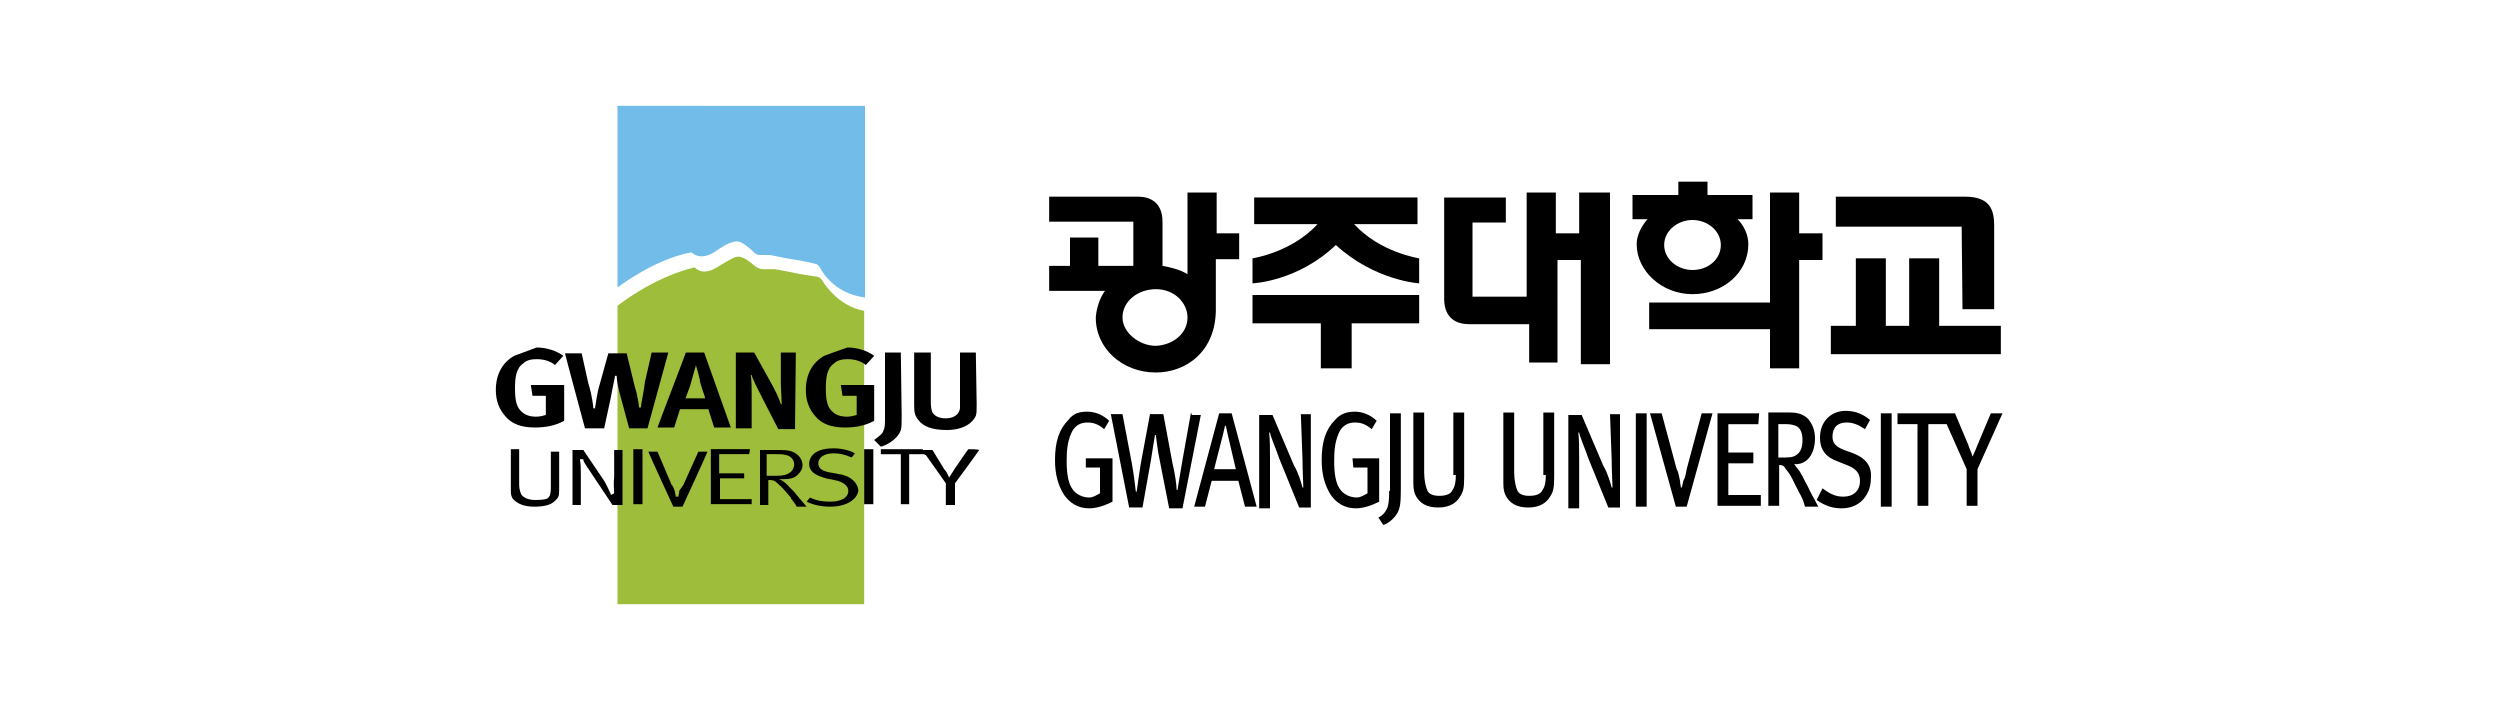
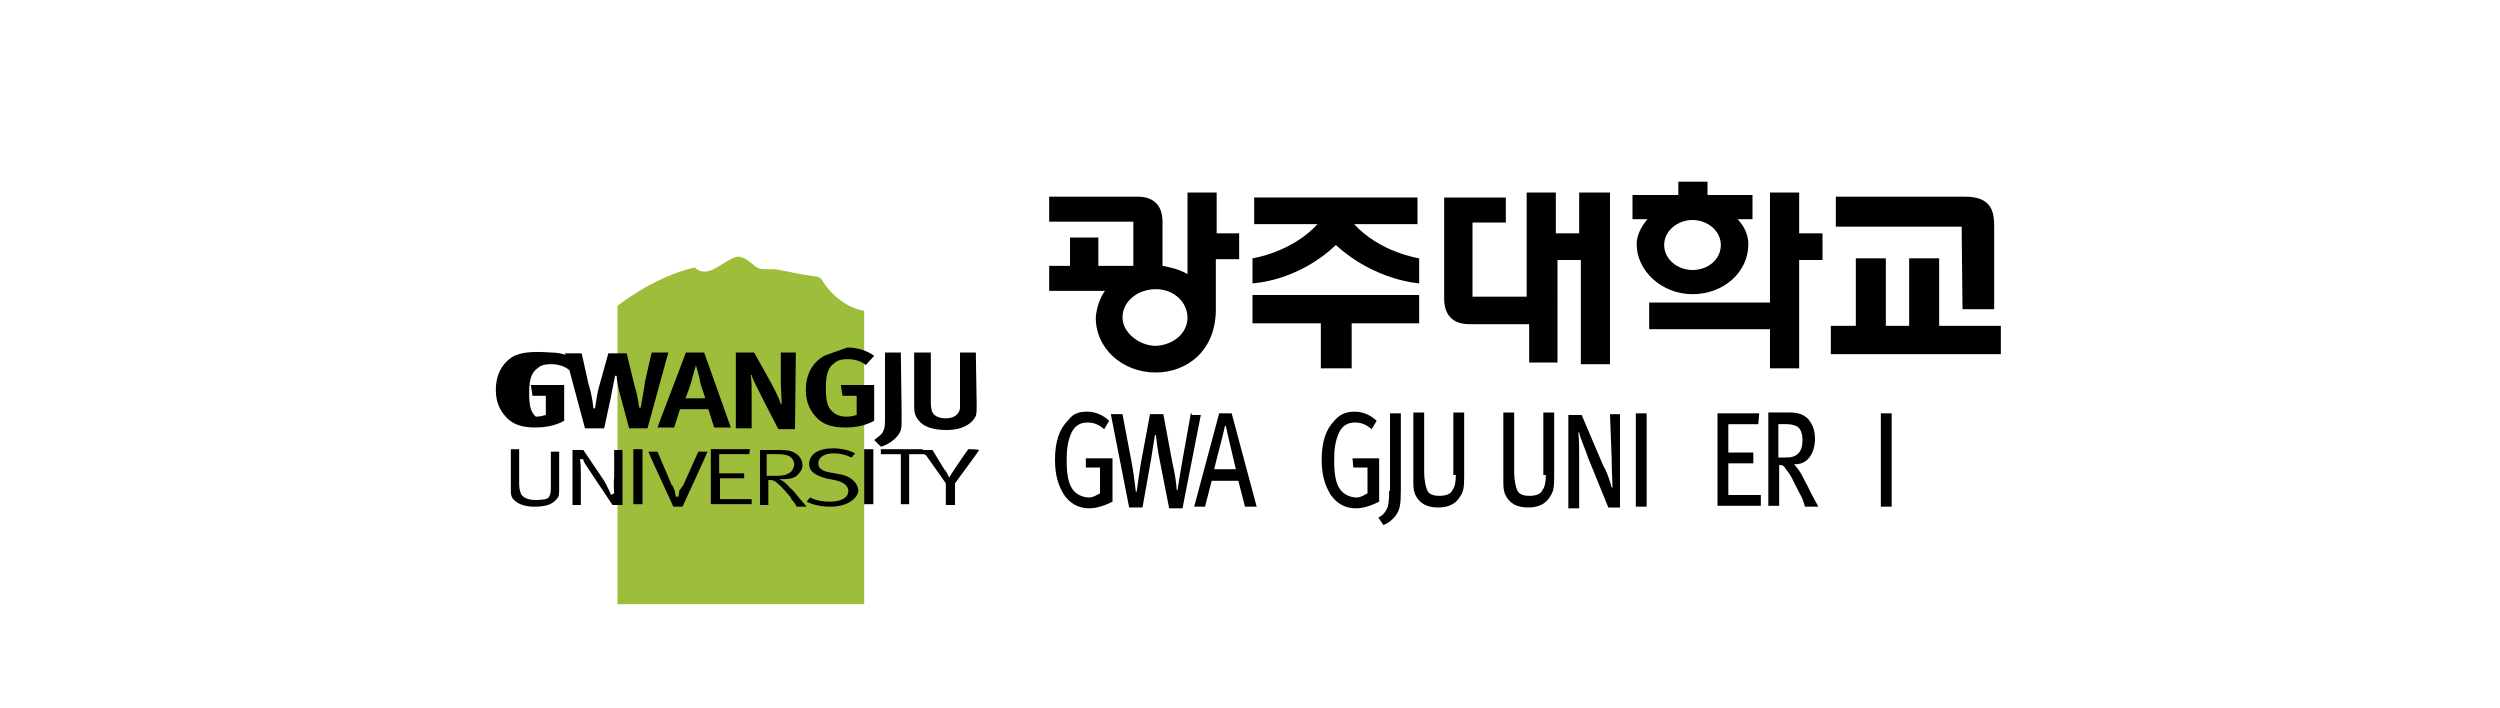
<svg xmlns="http://www.w3.org/2000/svg" version="1.1" id="레이어_1" x="0px" y="0px" width="300px" height="85px" viewBox="0 0 300 85" style="enable-background:new 0 0 300 85;" xml:space="preserve">
  <style type="text/css">
	.st0{fill:#71BCE9;}
	.st1{fill:#9EBD3A;}
</style>
  <g>
    <g>
      <g>
-         <path class="st0" d="M74.1,34.5c0,0,4.4-3.4,8.8-4.2H83c0,0,1,1.1,2.8-0.1c1.7-1.2,2.4-1.3,2.9-1.2c0.5,0.1,1.6,1.1,1.6,1.1     s0.4,0.5,0.8,0.5c0.5,0,1.2,0,1.2,0h0.1c0.1,0,2.4,0.5,2.6,0.5c0.2,0,2.3,0.4,3,0.6c0,0,0.2,0.1,0.4,0.4c0,0,1.4,3.1,5.4,3.6v-23     H74.1V34.5z" />
        <path class="st1" d="M74.1,36.7c0,0,4.2-3.4,9.2-4.6h0.1c0,0,0.8,1.1,2.6,0c1.8-1.1,2.2-1.3,2.6-1.3c0.5,0,1.1,0.4,1.6,0.8     c0,0,0.7,0.7,1.3,0.7c0.7,0,0.8,0,0.8,0s0.4,0,0.6,0s2.2,0.4,2.2,0.4s0.8,0.2,2.9,0.5c0,0,0.4,0,0.7,0.5c0,0,1.7,3,5,3.6v35.2     H74.1V36.7z" />
      </g>
      <g>
        <g>
          <path d="M64.3,60c-0.8,0-1.3-0.2-1.6-0.5c-0.2-0.1-0.4-0.8-0.4-1.3c0,0,0-4.2,0-4.3c-0.1,0-1,0-1,0c0,0.1,0,4.7,0,4.7      c0,0.7,0,0.8,0.2,1.2c0.5,0.6,1.3,1,2.6,1c1.2,0,2-0.2,2.5-0.7c0.4-0.4,0.5-0.5,0.5-1.3v-4.6c-0.1,0-1,0-1,0c0,0.1,0,4.4,0,4.4      c0,0.6-0.1,1-0.4,1.2C65.6,59.9,65,60,64.3,60z" />
          <path d="M73.7,59.2L73.7,59.2L73.7,59.2l-0.4,0.2v-0.1c-0.1-0.2-0.5-1.1-0.8-1.6L70,54c0,0-1.2,0-1.3,0c0,0.1,0,6.6,0,6.6      c0.1,0,1,0,1,0c0-0.1,0-3.5,0-3.5c0-0.8,0-1.4-0.1-1.9v-0.1h0.4v0.1c0.1,0.4,0.6,1,1.1,1.8l2.4,3.6c0,0,1.1,0,1.2,0      c0-0.1,0-6.6,0-6.6c-0.1,0-1,0-1,0c0,0.1,0,3.2,0,3.2C73.6,58,73.7,59.1,73.7,59.2z" />
          <path d="M77.1,53.9c-0.1,0-1,0-1.1,0c0,0.1,0,6.6,0,6.6c0.1,0,1,0,1.1,0C77.1,60.5,77.1,54,77.1,53.9z" />
          <path d="M81.5,59.1l-0.1,0.5h-0.2h-0.1l0,0l-0.1-0.5v-0.1c-0.1-0.2-0.2-0.7-0.4-0.8l-1.7-4h-1.1c0,0.1,3,6.6,3,6.6h1.1      c0,0,3-6.5,3-6.6c-0.1,0-1,0-1.1,0c-0.1,0.2-1.8,4-1.8,4l-0.5,0.7V59.1z" />
          <path d="M86.3,57.4c0,0,2.9,0,3,0c0,0,0-0.5,0-0.6c-0.1,0-3,0-3,0v-2.3c0,0,3.5,0,3.6,0c0,0,0.1-0.5,0.1-0.6c-0.1,0-4.7,0-4.7,0      c0,0.1,0,6.6,0,6.6c0.1,0,4.8,0,4.9,0c0,0,0-0.5,0-0.6c-0.1,0-3.8,0-3.8,0v-2.5H86.3z" />
          <path d="M94.6,58.3L94.6,58.3c-0.1-0.1-0.4-0.4-0.7-0.6l-0.4-0.2H94c0.7,0,1.3-0.1,1.7-0.5c0.4-0.4,0.6-0.7,0.6-1.2      c0-0.6-0.4-1.1-0.7-1.3c-0.5-0.4-1.1-0.5-2-0.5h-2.4c0,0.1,0,6.6,0,6.6c0.1,0,1,0,1,0c0-0.1,0-3,0-3h0.1c0.5,0,0.7,0.1,1,0.4      c0.6,0.5,0.8,0.8,1.6,1.7c0,0,0.1,0.1,0,0.1c0.4,0.5,0.5,0.6,0.7,1c0,0,1.1,0,1.2,0c-0.1-0.1-1.2-1.4-1.2-1.4      C95.1,58.7,94.7,58.5,94.6,58.3z M93.1,57.1H92v-2.6h0.1h1c0.5,0,0.8,0,1.2,0.1c0.6,0.1,1,0.6,1,1.1c0,0.4-0.2,0.8-0.5,1      C94.4,57,93.9,57.1,93.1,57.1z" />
          <path d="M100.7,56.9L100.7,56.9c-1-0.2-1.1-0.2-1.1-0.2l0,0c-1.1-0.2-1.4-0.6-1.4-1.1c0-0.7,0.7-1.2,1.8-1.2      c0.7,0,1.3,0.1,2.2,0.5l0.4-0.5c-0.7-0.4-1.7-0.6-2.6-0.6c-1.8,0-2.9,0.7-2.9,1.9c0,0.8,0.6,1.3,2,1.7l1,0.2      c1.1,0.2,1.7,0.7,1.7,1.3c0,0.8-0.8,1.3-2.2,1.3c-0.8,0-1.6-0.1-2.4-0.5l-0.4,0.5c0.8,0.4,1.8,0.6,2.8,0.6c2.4,0,3.4-1.2,3.4-2      C102.8,57.5,101.5,57,100.7,56.9z" />
          <path d="M104.8,53.9c-0.1,0-1,0-1.1,0c0,0.1,0,6.6,0,6.6c0.1,0,1,0,1.1,0C104.8,60.5,104.8,54,104.8,53.9z" />
          <path d="M116.2,53.9c-0.1,0.1-1.6,2.3-1.6,2.3l-0.7,1.1l-0.1-0.2c-0.1-0.2-0.2-0.5-0.5-0.8l-1.4-2.3c0,0-0.5,0-0.8,0l0,0l0,0      c-0.1,0-0.4,0-0.4,0s0,0-0.1,0c0,0.1,0.2,0.2,0.4,0.6c0,0,0,0,0.1,0l0,0c0.8,1.1,2.4,3.4,2.4,3.4v2.6c0.1,0,1,0,1.1,0      c0-0.1,0-2.6,0-2.6s2.8-3.8,2.9-4C117.3,53.9,116.3,53.9,116.2,53.9z" />
          <path d="M105.7,53.9c0,0,0,0.5,0,0.6c0.1,0,2.4,0,2.4,0v6c0.1,0,1,0,1,0c0-0.1,0-6,0-6s1.3,0,2,0l-0.4-0.6      C109.4,53.9,105.7,53.9,105.7,53.9z" />
        </g>
        <g>
-           <path d="M61.7,42.7L61.7,42.7c-1.4,0.8-2.2,2.2-2.2,4.1c0,1.3,0.4,2.3,1.1,3.1c0.8,1,2,1.4,3.6,1.4c1.2,0,2.4-0.2,3.5-0.8l0,0      v-4.3h-4l0.2,1.3l0,0h1.6c0,0.1,0,2.2,0,2.3l0,0c-0.4,0.1-0.7,0.2-1.2,0.2c-0.7,0-1.3-0.2-1.7-0.6c-0.6-0.5-0.8-1.3-0.8-2.8      c0-1.2,0.1-2.4,1-3c0.4-0.4,1-0.5,1.6-0.5c0.8,0,1.6,0.2,2.2,0.7l0,0l1-1.1l0,0c-0.8-0.6-2-1-3.2-1      C63.3,42.1,62.5,42.4,61.7,42.7z" />
+           <path d="M61.7,42.7L61.7,42.7c-1.4,0.8-2.2,2.2-2.2,4.1c0,1.3,0.4,2.3,1.1,3.1c0.8,1,2,1.4,3.6,1.4c1.2,0,2.4-0.2,3.5-0.8l0,0      v-4.3h-4l0.2,1.3l0,0h1.6c0,0.1,0,2.2,0,2.3l0,0c-0.4,0.1-0.7,0.2-1.2,0.2c-0.6-0.5-0.8-1.3-0.8-2.8      c0-1.2,0.1-2.4,1-3c0.4-0.4,1-0.5,1.6-0.5c0.8,0,1.6,0.2,2.2,0.7l0,0l1-1.1l0,0c-0.8-0.6-2-1-3.2-1      C63.3,42.1,62.5,42.4,61.7,42.7z" />
          <path d="M69.8,42.4h-2l0,0c0,0.1,2.4,9,2.4,9l0,0h2.3l0.8-3.7c0.2-1.2,0.5-2.4,0.5-2.6l0,0H74l0,0c0,0.5,0.2,1.6,0.5,2.6l1,3.7      l0,0h2.2l2.5-9.1h-2l-0.8,3.5c-0.1,1-0.5,2.8-0.5,3.1l0,0h-0.2l0,0c0,0-0.2-1.6-0.5-2.4l-1-4.1h-2.2l-1,3.6      c-0.4,1.3-0.5,2.5-0.6,3l0,0h-0.2l0,0l0,0l0,0c0-0.1-0.1-1.4-0.6-3L69.8,42.4L69.8,42.4z" />
          <path d="M84.5,42.3h-2.2l0,0c0,0.1-3.4,8.9-3.4,9l0,0h2l0.7-2.2H85l0.7,2.2l0,0h2L84.5,42.3L84.5,42.3z M82.3,47.7L82.3,47.7      c0.2-0.6,0.4-1,0.6-1.7l0.5-1.8c0,0,0.1-0.2,0.1-0.4c0.5,1.7,0.5,1.9,0.5,2l0,0c0.2,0.8,0.6,1.8,0.6,1.9l0,0v0.1      c-0.1,0-2.3,0-2.4,0C82.3,47.8,82.3,47.7,82.3,47.7z" />
          <path d="M95.5,42.3h-1.8v3.5c0,0.1,0,0.1,0,0.2l0,0c0,0.6,0.1,1.8,0.1,2.5l0,0h-0.1l0,0c-0.2-0.7-0.7-1.7-1.2-2.6l-2-3.6l0,0      h-2.2v9.1h1.9v-3.8v-0.2c0-0.8,0-1.7-0.1-2.4l0,0h0.1l0,0c0.1,0.5,0.6,1.4,1.4,3l1.8,3.5l0,0h2L95.5,42.3L95.5,42.3z" />
          <path d="M98.9,42.7L98.9,42.7c-1.4,0.8-2.2,2.2-2.2,4.1c0,1.3,0.4,2.3,1.1,3.1c0.8,1,2,1.4,3.6,1.4c1.2,0,2.4-0.2,3.5-0.8l0,0      v-4.3h-4l0.2,1.3c0,0,1.6,0,1.7,0c0,0.1,0,2.2,0,2.3l0,0c-0.4,0.1-0.7,0.2-1.2,0.2c-0.7,0-1.3-0.2-1.7-0.6      c-0.6-0.5-0.8-1.3-0.8-2.8c0-1.2,0.1-2.4,1-3c0.4-0.4,1-0.5,1.6-0.5c0.8,0,1.6,0.2,2.2,0.7l0,0l1-1.1l0,0c-0.8-0.6-2-1-3.2-1      C100.5,42.1,99.7,42.4,98.9,42.7z" />
          <path d="M108.1,42.3h-1.9v7.6c0,1.1,0,1.4-0.2,1.8c-0.1,0.4-0.6,0.7-1.1,1.1l0,0l0.8,0.8l0,0c0.5-0.1,2-0.8,2.4-2      c0.1-0.4,0.1-0.6,0.1-1.8L108.1,42.3L108.1,42.3z" />
          <path d="M117.1,42.3h-1.9v5.9c0,0.5,0,0.6,0,0.8c-0.1,0.7-0.7,1.2-1.7,1.2c-0.7,0-1.3-0.2-1.6-0.7c-0.1-0.2-0.2-0.6-0.2-1.2v-6      h-2v6.4c0,0.8,0.1,1.2,0.5,1.7c0.6,0.8,1.7,1.2,3.4,1.2c2.2,0,3.2-1,3.5-1.7c0.1-0.4,0.1-0.5,0.1-1.4L117.1,42.3L117.1,42.3z" />
        </g>
      </g>
    </g>
    <g>
      <g>
        <path d="M130.3,56.1h1.7v3.1c-0.4,0.2-0.8,0.5-1.3,0.5c-0.8,0-1.6-0.4-2-1c-0.5-0.7-0.7-1.8-0.7-3.4c0-1.3,0.1-2.2,0.5-3.2     c0.4-1,1.1-1.4,2-1.4c0.7,0,1.3,0.2,2,0.8l0.6-1c-0.7-0.7-1.7-1.1-2.6-1.1c-1,0-1.7,0.2-2.3,1c-1.1,1.1-1.6,2.6-1.6,4.8     c0,1.8,0.4,3.1,1.1,4.2c0.7,1,1.7,1.6,3,1.6c1,0,2-0.4,2.8-0.8V55h-3.2L130.3,56.1z" />
        <path d="M142.9,49.6l-1,5.6c-0.2,1.1-0.5,3-0.6,3.6h-0.1c0-0.5-0.2-2-0.5-3.2l-1.1-5.9h-1.6l-1.1,5.9c-0.2,1.3-0.4,2.6-0.5,3.4     h-0.1c-0.1-0.7-0.2-1.9-0.5-3.5l-1.1-5.8h-1.4l2.2,11.2h1.6l1-5.6c0.2-1.2,0.4-2.6,0.5-3.1h0.1c0.1,0.7,0.2,1.8,0.5,3.2l1.1,5.6     h1.6l2.2-11.2h-1.1V49.6z" />
        <path d="M146.3,49.6l-3,11.2h1.3l0.8-3.1h3.2l0.8,3.1h1.4l-3-11.2H146.3z M145.7,56.3c0.1-0.5,1.2-4.6,1.3-5.2h0.1     c0.1,0.6,1.1,4.7,1.2,5.2H145.7z" />
-         <path d="M156.3,55.1c0,1.2,0.1,3,0.1,3.4h-0.1c-0.1-0.4-0.5-1.8-1-2.6l-2.6-6.1h-1.6v11.2h1.3V55c0-1.1,0-2.2-0.1-3.1h0.1     c0.1,0.6,0.7,1.9,1.1,3.1l2.4,5.9h1.4V49.7h-1.2L156.3,55.1z" />
        <path d="M162.4,56.1h1.7v3.1c-0.4,0.2-0.8,0.5-1.3,0.5c-0.8,0-1.6-0.4-2-1c-0.5-0.7-0.7-1.8-0.7-3.4c0-1.3,0.1-2.2,0.5-3.2     c0.4-1,1.1-1.4,2-1.4c0.7,0,1.3,0.2,2,0.8l0.6-1c-0.7-0.7-1.7-1.1-2.6-1.1s-1.7,0.2-2.4,1c-1.1,1.1-1.6,2.6-1.6,4.8     c0,1.8,0.4,3.1,1.1,4.2c0.7,1,1.7,1.6,3,1.6c1,0,2-0.4,2.8-0.8V55h-3.2L162.4,56.1z" />
        <path d="M166.7,58.9c0,1.2-0.1,1.7-0.2,2c-0.2,0.5-0.6,1-1.1,1.2L166,63c0.6-0.2,1.2-0.7,1.6-1.3s0.5-1.3,0.5-2.9v-9.2h-1.3V58.9     z" />
        <path d="M174.7,57c0,0.8-0.1,1.4-0.4,1.8c-0.2,0.5-0.8,0.7-1.6,0.7c-0.7,0-1.2-0.2-1.4-0.6c-0.2-0.4-0.4-1.3-0.4-2.2v-7.2h-1.3     v7.8c0,1.2,0,1.4,0.2,2c0.5,1.1,1.4,1.6,2.8,1.6c1.4,0,2.2-0.6,2.6-1.3c0.4-0.6,0.5-1,0.5-2.4v-7.7h-1.3V57H174.7z" />
        <path d="M185.5,57c0,0.8-0.1,1.4-0.4,1.8c-0.2,0.5-0.8,0.7-1.6,0.7c-0.7,0-1.2-0.2-1.4-0.6c-0.2-0.4-0.4-1.3-0.4-2.2v-7.2h-1.3     v7.8c0,1.2,0,1.4,0.2,2c0.5,1.1,1.4,1.6,2.8,1.6c1.4,0,2.2-0.6,2.6-1.3c0.4-0.6,0.5-1,0.5-2.4v-7.7h-1.3V57H185.5z" />
        <path d="M193.4,55.1c0,1.2,0.1,3,0.1,3.4h-0.1c-0.1-0.4-0.5-1.8-1-2.6l-2.6-6.1h-1.6v11.2h1.3V55c0-1.1,0-2.2-0.1-3.1h0.1     c0.1,0.6,0.7,1.9,1.1,3.1l2.4,5.9h1.4V49.7h-1.2L193.4,55.1z" />
        <rect x="196.3" y="49.6" width="1.3" height="11.2" />
-         <path d="M202.4,56.3c-0.1,0.6-0.2,1.1-0.4,1.4c-0.1,0.4-0.1,0.6-0.2,0.8h-0.1c0-0.2-0.1-0.5-0.1-0.8c-0.1-0.5-0.2-1.1-0.4-1.4     l-1.8-6.7h-1.4l3.1,11.2h1.3l3.1-11.2h-1.3L202.4,56.3z" />
        <polygon points="207.4,55.6 210.4,55.6 210.4,54.3 207.4,54.3 207.4,50.9 211,50.9 211.1,49.6 206.1,49.6 206.1,60.7 211.3,60.7      211.3,59.4 207.4,59.4    " />
        <path d="M216.1,56.8c-0.1-0.2-0.4-0.6-0.8-1.1c1.6,0.1,2.5-1.3,2.5-3.1c0-1.1-0.4-1.8-0.8-2.3c-0.5-0.5-1.1-0.8-2.2-0.8h-2.6     v11.2h1.3v-4.9c0.4,0,0.6,0.1,0.8,0.5c0.7,0.8,0.8,1.3,1.6,2.8c0.4,0.7,0.5,1,0.7,1.7h1.6c-0.2-0.4-1-1.8-1.3-2.5     C216.5,57.6,216.3,57.1,216.1,56.8z M213.4,54.7v-3.8h1c0.5,0,0.8,0.1,1.1,0.2c0.5,0.2,0.8,0.8,0.8,1.7c0,0.6-0.1,1.2-0.5,1.6     c-0.4,0.4-0.8,0.5-1.6,0.5h-0.8V54.7z" />
-         <path d="M222.4,54.4l-1.1-0.4c-1-0.4-1.4-0.8-1.4-1.6c0-1.1,0.6-1.7,1.7-1.7c0.7,0,1.3,0.2,2.2,0.8l0.6-1.1     c-0.8-0.7-1.8-1.1-2.9-1.1c-1.8,0-3.1,1.3-3.1,3.2c0,1.6,0.8,2.4,2.2,2.9l1,0.4c1.1,0.4,1.6,1,1.6,1.9c0,1.2-0.8,1.9-2,1.9     c-1,0-1.7-0.4-2.5-1L218,60c1,0.7,1.9,1,3,1c2.4,0,3.5-1.9,3.5-3.5C224.7,55.8,223.7,54.9,222.4,54.4z" />
        <rect x="225.7" y="49.6" width="1.3" height="11.2" />
-         <path d="M238.9,49.6l-1.6,3.8c-0.2,0.5-0.4,1-0.6,1.4c-0.1-0.5-0.4-1-0.5-1.4l-1.6-3.8h-0.6h-1h-5.3v1.3h2.4v9.8h1.3v-9.8h2.2     l2.4,5.4v4.4h1.3v-4.4l3-6.7H238.9z" />
      </g>
      <g>
        <path d="M189.5,23.1V28h-2.8v-4.9h-3.5v12.5h-6.5v-8.9h4v-3h-7.4v12.2c0,1.1,0.4,3,3,3h7.2v4.6h3.4V31.2h2.8v12.5h3.5V23.1H193     H189.5z" />
      </g>
      <path d="M146,23.1L146,23.1h-3.5v9.8c-0.8-0.5-1.9-0.8-3-1v-5.3c0-2.4-1.6-3-2.9-3h-10.7v3c0,0,10,0,10.1,0c0,0.1,0,5.2,0,5.3    c-0.1,0-4.1,0-4.2,0c0-0.1,0-3.4,0-3.4h-3.4v3.4h-2.5v3h6.7c-0.6,0.8-1,2-1.1,3.1c-0.1,3.7,3.1,6.7,7.2,6.7c3.6,0,7.3-2.5,7.2-7.8    v-5.8h2.8V28H146C146,28,146,23.1,146,23.1z M138.7,41.5c-2,0-4-1.6-4-3.4c0-2,1.9-3.4,4-3.4c2.3,0,3.8,1.7,3.8,3.4    C142.5,40,140.8,41.4,138.7,41.5z" />
      <g>
        <path d="M215.9,23.1h-3.5v13.2h-14.5v3.2h14.5c0-0.2,0,4.7,0,4.7h3.5v-13h2.8V28h-2.8V23.1z" />
        <path d="M210.4,23.4h-5.5v-1.6h-0.1h-3.4v1.6h-5.5v2.9h1.8c-0.7,0.8-1.3,1.9-1.3,3c0,3.2,3,6,6.7,6l0,0c3.7,0,6.7-2.6,6.7-6     c0-1.1-0.5-2.2-1.3-3h1.8v-2.9H210.4z M203.1,32.4c-1.8,0-3.4-1.3-3.4-3c0-1.7,1.6-3,3.4-3s3.4,1.3,3.4,3     C206.5,31.1,205,32.4,203.1,32.4z" />
      </g>
      <g>
        <path d="M235.5,37.1h3.8v-10c0-1.8-0.4-3.5-3.5-3.5h-1.7h-13.8v3.6h15.1L235.5,37.1L235.5,37.1z" />
        <polygon points="232.7,39.1 232.7,31 229.1,31 229.1,39.1 226.3,39.1 226.3,31 222.7,31 222.7,39.1 219.7,39.1 219.7,42.5      240.1,42.5 240.1,39.1    " />
      </g>
      <path d="M170.3,31c0,0-4.7-0.7-7.8-4.1h7.6v-3.2h-19.6v3.2h7.6c-3.1,3.4-7.8,4.1-7.8,4.1v3c0,0,5.4-0.2,10-4.6    c4.7,4.3,10,4.6,10,4.6v-3H170.3z" />
      <polygon points="170.3,35.4 150.3,35.4 150.3,38.8 158.5,38.8 158.5,44.2 162.2,44.2 162.2,38.8 170.3,38.8   " />
    </g>
  </g>
</svg>